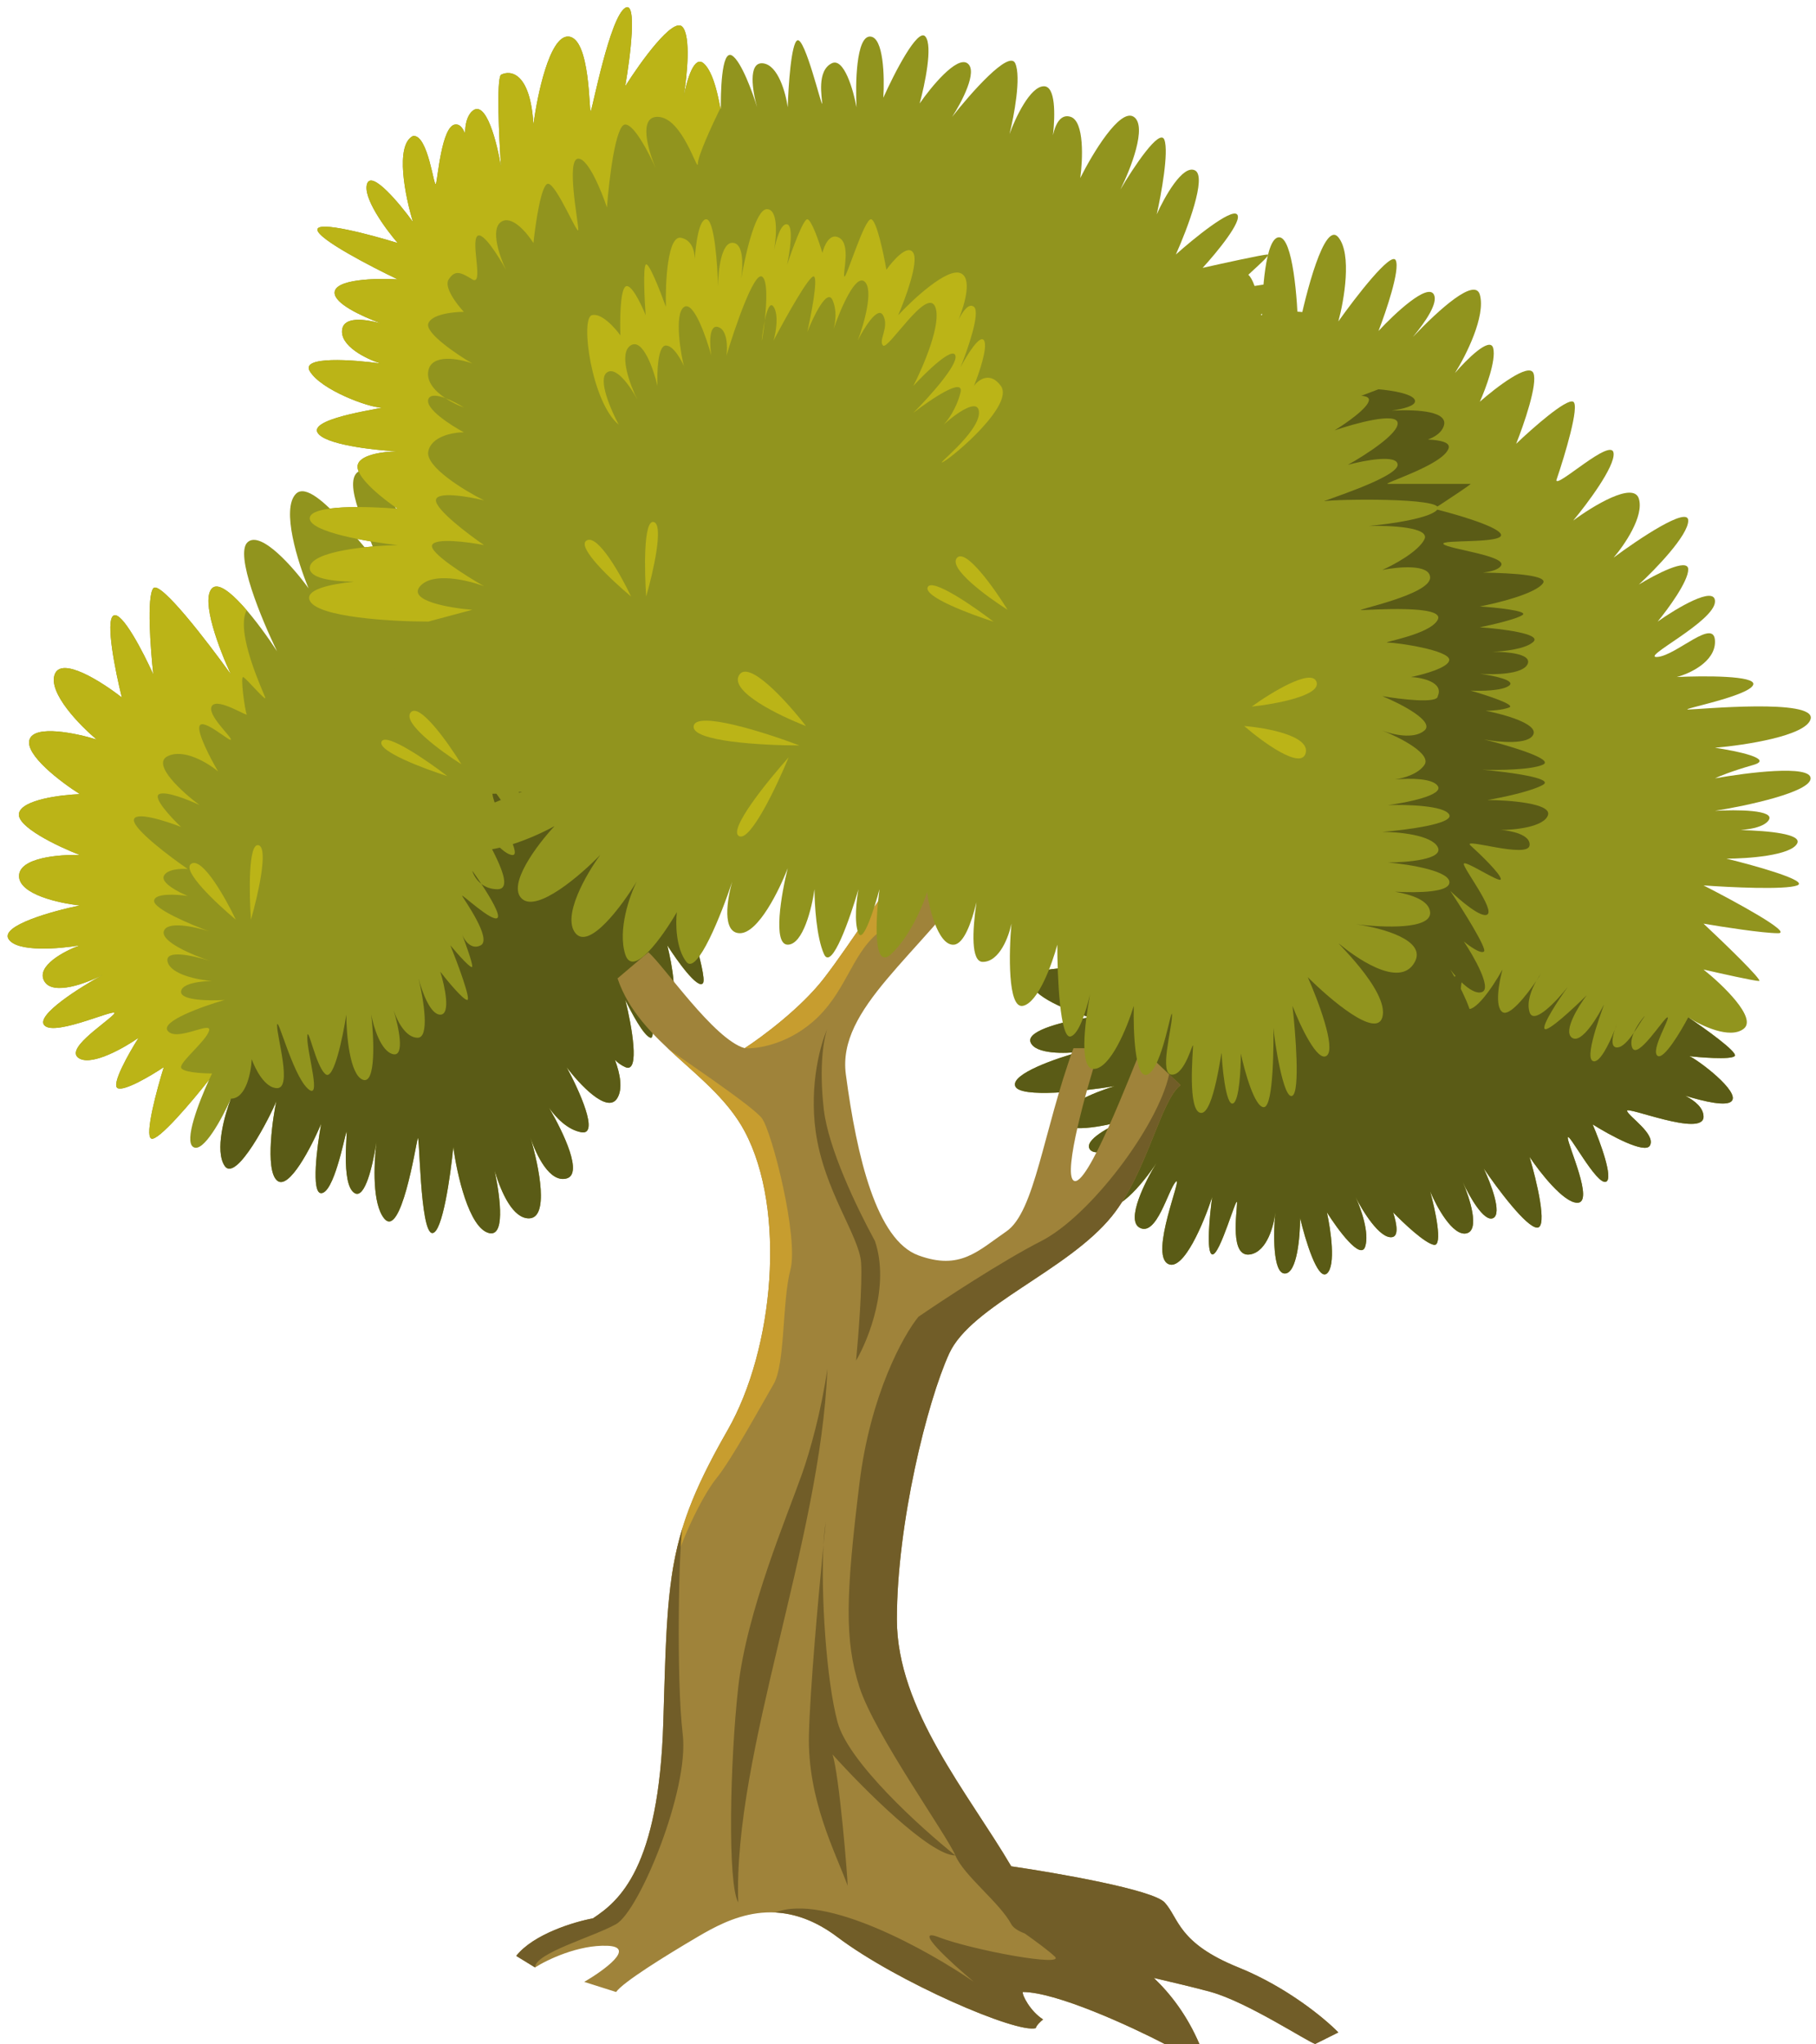
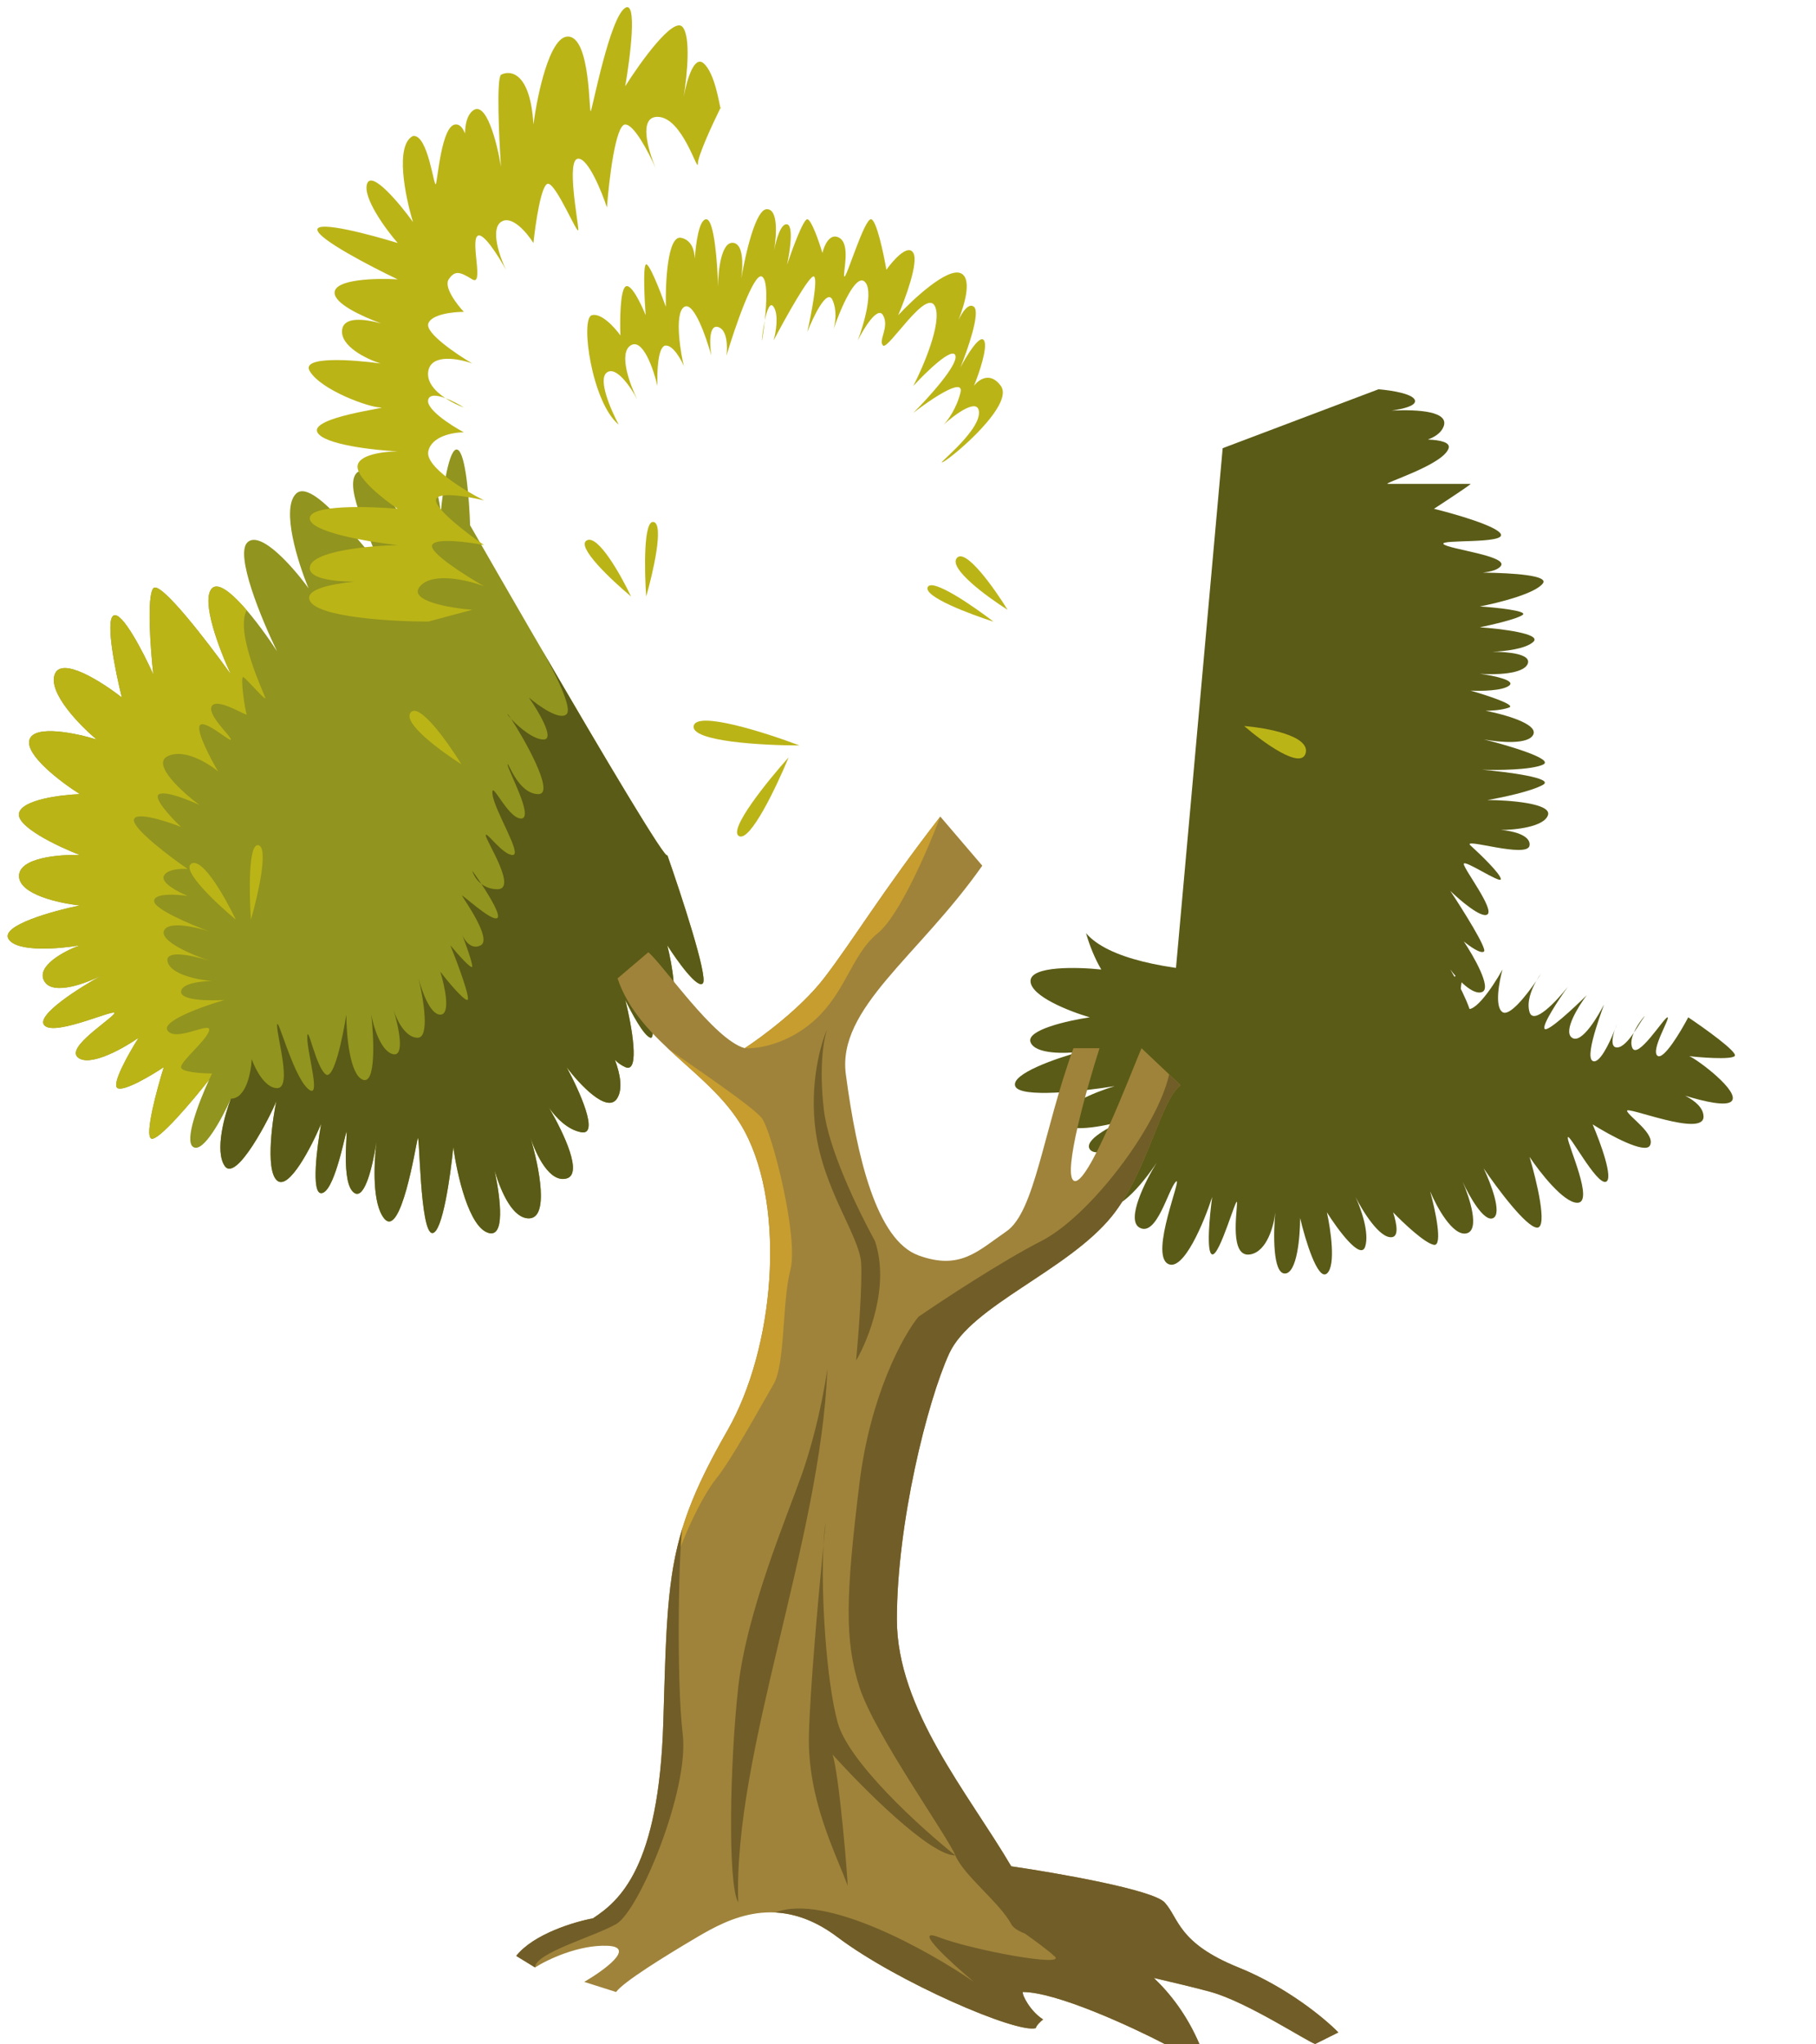
<svg xmlns="http://www.w3.org/2000/svg" fill="none" height="427.5" preserveAspectRatio="xMidYMid meet" style="fill: none;" version="1.0" viewBox="65.4 41.5 379.8 427.5" width="379.8" zoomAndPan="magnify">
  <g id="change1_1">
    <path d="M204.96 220.33C207.886 228.676 213.473 245.719 212.419 247.125C211.366 248.53 207.008 242.439 204.96 239.218C205.984 243.318 207.418 251.342 204.96 250.639C202.503 249.936 200.427 245.661 199.695 243.611C200.865 248.735 202.854 258.897 201.45 258.545C200.046 258.194 197.355 253.128 196.185 250.639C197.502 255.91 199.344 266.101 196.185 264.695C195.308 264.305 194.592 263.771 194.01 263.171C195.096 266.076 195.725 269.339 194.43 271.284C192.324 274.447 186.532 268.209 183.9 264.695C186.532 269.527 190.832 279.015 186.971 278.312C184.089 277.788 181.68 275.273 180.218 273.179C183.395 278.636 187.33 287.039 183.9 287.976C180.399 288.932 177.596 283.22 176.34 279.417C178.189 285.672 180.3 296.322 176.002 296.322C172.706 296.322 170.28 291.127 168.856 286.365C170.182 292.753 170.944 300.217 167.666 299.396C163.453 298.342 160.938 286.951 160.207 281.387C159.622 287.39 157.925 299.396 155.819 299.396C153.186 299.396 153.186 277.873 152.748 279.63C152.309 281.387 149.237 300.714 145.727 296.322C143.286 293.266 143.542 285.34 144.131 280.339C143.362 285.337 141.731 292.278 139.586 291.051C136.514 289.294 138.27 276.994 137.831 278.312C137.392 279.63 135.198 291.051 132.566 291.051C130.46 291.051 131.688 281.387 132.566 276.555C130.518 281.387 125.808 290.523 123.351 288.415C120.712 286.15 122.608 274.48 123.194 271.798C122.037 274.801 114.8 288.973 112.381 285.34C110.275 282.178 112.381 274.652 113.697 271.284C111.942 275.237 107.907 282.793 105.801 281.387C103.882 280.106 106.916 272.165 109.13 267.331C105.68 271.723 98.428 280.333 97.025 279.63C95.621 278.927 98.195 269.381 99.657 264.695C97.025 266.452 91.408 269.79 90.004 269.088C88.6 268.385 92.344 261.767 94.392 258.545C91.467 260.595 84.915 264.344 82.107 262.938C78.597 261.181 86.933 255.91 89.127 253.714C91.321 251.517 76.841 258.545 74.647 255.91C72.893 253.801 82.107 248.003 86.933 245.368C83.569 247.125 76.402 249.848 74.647 246.685C72.893 243.523 78.889 240.389 82.107 239.218C77.866 239.95 68.945 240.712 67.188 237.9C65.432 235.089 76.402 232.044 82.107 230.872C77.866 230.433 69.383 228.588 69.383 224.723C69.383 220.857 77.866 220.184 82.107 220.33C77.573 218.573 68.681 214.356 69.383 211.545C70.085 208.734 78.158 207.738 82.107 207.592C78.158 205.102 70.524 199.333 71.577 196.171C72.63 193.008 81.375 194.853 85.616 196.171C82.106 193.242 75.437 186.419 76.841 182.554C78.245 178.688 86.788 184.164 90.883 187.386C89.567 182.115 87.373 171.309 89.128 170.255C90.883 169.2 95.415 178.015 97.462 182.554C96.877 177.283 96.058 166.301 97.462 164.544C98.866 162.787 108.87 175.819 113.697 182.554C111.357 177.576 107.291 167.004 109.749 164.544C112.208 162.084 119.841 172.304 123.351 177.722C120.133 171.133 114.399 157.34 117.206 154.881C120.014 152.421 126.859 160.298 129.931 164.544C127.737 159.273 124.14 147.94 127.298 144.778C131.245 140.824 143.971 160.152 143.971 157.955C143.971 155.759 136.951 143.46 140.022 140.385C142.479 137.925 149.236 149.024 152.308 154.881C150.845 148.438 148.797 135.905 152.308 137.31C155.818 138.716 157.28 145.51 157.573 148.731C158.011 144.046 159.328 134.85 161.083 135.553C162.838 136.256 163.569 146.388 163.715 151.367C177.464 175.379 204.96 222.79 204.96 220.33Z" fill="#91941E" />
  </g>
  <g id="change2_1">
    <path d="M113.697 182.554C111.357 177.575 107.291 167.004 109.749 164.544C111.108 163.185 114.045 165.696 116.993 169.128C114.529 173.712 120.514 186.291 120.866 187.386C121.218 188.48 116.993 183.474 116.289 183.122C115.585 182.77 116.641 190.164 116.993 190.868C117.345 191.572 111.008 187.386 109.749 189.108C108.491 190.829 113.697 195.445 113.697 196.171C113.697 196.897 107.84 191.572 107.136 193.332C106.572 194.741 109.483 200.256 111.008 202.838C108.896 201.078 103.826 197.98 100.446 199.669C97.066 201.359 103.498 207.18 107.136 209.879C104.906 208.823 100.094 206.887 98.686 207.591C97.278 208.296 101.15 212.462 103.263 214.456C99.977 213.165 93.405 211.076 93.405 213.048C93.405 215.02 100.916 220.676 104.671 223.258C103.263 223.141 100.288 223.269 99.657 224.723C99.026 226.176 102.737 228.107 104.671 228.891C102.324 228.539 97.63 228.257 97.63 229.947C97.63 231.637 105.297 234.876 109.13 236.284C106.235 235.346 100.288 234.031 99.657 236.284C99.049 238.453 105.603 241.231 109.329 242.483C109.474 242.53 109.614 242.576 109.749 242.622C109.614 242.578 109.474 242.531 109.329 242.483C105.869 241.366 99.84 240.008 100.446 242.622C101.078 245.344 106.911 246.465 109.749 246.685C107.587 246.685 103.263 247.14 103.263 248.959C103.263 250.777 109.341 250.837 112.381 250.639C107.816 251.956 99.038 255.085 100.446 257.056C102.207 259.521 109.716 254.944 109.13 257.056C108.544 259.169 103.263 263.377 103.263 264.695C103.263 265.749 107.587 266.013 109.749 266.013C109.554 266.416 109.346 266.859 109.13 267.331C105.68 271.723 98.428 280.333 97.025 279.63C95.621 278.927 98.195 269.38 99.657 264.695C97.025 266.452 91.408 269.79 90.004 269.088C88.6 268.385 92.344 261.767 94.392 258.545C91.467 260.595 84.915 264.344 82.107 262.938C78.597 261.181 86.933 255.91 89.127 253.714C91.321 251.517 76.841 258.545 74.647 255.91C72.893 253.801 82.107 248.003 86.933 245.368C83.569 247.125 76.402 249.848 74.647 246.685C72.893 243.523 78.889 240.389 82.107 239.218C77.866 239.95 68.945 240.712 67.188 237.9C65.432 235.089 76.402 232.043 82.107 230.872C77.866 230.433 69.383 228.588 69.383 224.723C69.383 220.857 77.866 220.184 82.107 220.33C77.573 218.573 68.681 214.356 69.383 211.545C70.085 208.734 78.158 207.738 82.107 207.591C78.158 205.102 70.524 199.333 71.577 196.171C72.63 193.008 81.375 194.853 85.616 196.171C82.106 193.242 75.437 186.419 76.841 182.554C78.245 178.688 86.788 184.164 90.883 187.386C89.567 182.114 87.373 171.309 89.128 170.255C90.883 169.2 95.415 178.015 97.462 182.554C96.877 177.283 96.058 166.301 97.462 164.544C98.866 162.787 108.87 175.818 113.697 182.554Z" fill="#BBB417" />
  </g>
  <g id="change3_1">
    <path d="M204.96 220.33C207.886 228.676 213.472 245.719 212.419 247.125C211.366 248.53 207.008 242.439 204.96 239.218C205.984 243.318 207.418 251.342 204.96 250.639C202.503 249.936 200.427 245.661 199.695 243.611C200.865 248.735 202.854 258.897 201.45 258.545C200.046 258.194 197.355 253.128 196.185 250.639C197.501 255.91 199.344 266.101 196.185 264.695C195.308 264.305 194.592 263.771 194.01 263.171C195.096 266.076 195.725 269.339 194.43 271.284C192.324 274.447 186.532 268.209 183.9 264.695C186.532 269.527 190.832 279.015 186.971 278.312C184.089 277.788 181.68 275.273 180.218 273.179C183.395 278.636 187.33 287.039 183.9 287.976C180.399 288.932 177.596 283.22 176.34 279.417C178.189 285.672 180.3 296.322 176.002 296.322C172.706 296.322 170.28 291.127 168.856 286.365C170.182 292.753 170.944 300.217 167.665 299.396C163.453 298.342 160.938 286.951 160.206 281.387C159.621 287.39 157.925 299.396 155.819 299.396C153.186 299.396 153.186 277.873 152.748 279.63C152.309 281.387 149.237 300.714 145.727 296.322C143.286 293.266 143.542 285.34 144.131 280.339C143.362 285.337 141.731 292.278 139.586 291.051C136.514 289.294 138.269 276.994 137.831 278.312C137.392 279.63 135.198 291.051 132.566 291.051C130.459 291.051 131.688 281.387 132.566 276.555C130.518 281.387 125.808 290.523 123.351 288.415C120.712 286.15 122.608 274.48 123.194 271.798C122.037 274.801 114.8 288.973 112.381 285.34C110.275 282.178 112.381 274.652 113.697 271.284C116.855 271.284 117.915 265.789 118.05 263.041C118.754 265.057 120.8 269.088 123.351 269.088C126.539 269.088 123.351 258.545 123.351 256C123.351 253.455 126.499 266.013 129.668 269.088C132.836 272.162 129.668 261.985 129.668 258.545C129.668 255.106 131.428 264.695 133.54 266.21C135.23 267.422 137.105 258.384 137.831 253.714C137.831 257.813 138.522 266.276 141.286 267.331C144.05 268.385 143.611 258.692 143.046 253.714C143.501 256.236 145.053 261.422 147.623 261.985C150.105 262.529 148.791 256.33 147.734 252.839C147.693 252.714 147.656 252.593 147.623 252.479C147.66 252.596 147.697 252.716 147.734 252.839C148.42 254.944 150.208 258.545 152.748 258.545C155.288 258.545 154.031 250.718 152.939 246.145C152.867 245.869 152.803 245.608 152.748 245.368C152.81 245.614 152.875 245.874 152.939 246.145C153.708 249.069 155.422 253.714 157.481 253.714C159.734 253.714 158.42 247.727 157.481 244.734C159.007 246.702 162.269 250.639 163.114 250.639C163.959 250.639 161.119 243.025 159.593 239.218C161.119 241.057 164.17 244.509 164.17 243.611C164.17 242.712 162.762 238.822 162.058 236.989C162.527 238.162 163.959 240.251 165.931 239.218C168.395 237.927 162.41 229.595 162.058 228.891C161.706 228.187 168.395 234.524 169.451 233.468C170.078 232.841 168.033 229.338 166.073 226.372C164.966 225.513 164.372 224.35 164.17 223.61C164.716 224.369 165.39 225.337 166.073 226.372C166.898 227.012 168.008 227.483 169.451 227.483C173.676 227.483 166.987 217.273 166.987 216.217C166.987 215.16 170.507 220.33 172.62 220.33C174.732 220.33 168.747 210.936 168.395 207.592C168.043 204.247 171.564 212.696 174.38 212.696C177.197 212.696 171.564 202.486 171.564 201.43C171.564 200.374 173.676 207.592 178.008 207.592C181.703 207.592 174.662 195.424 172.293 191.846C171.757 191.267 171.467 190.868 171.564 190.868C171.615 190.868 171.885 191.229 172.293 191.846C173.71 193.378 176.845 196.171 179.073 196.171C181.53 196.171 178.05 190.314 176.002 187.386C178.043 189.133 182.48 192.276 183.9 190.868C185.202 189.576 181.306 181.9 178.68 177.305C178.456 176.919 178.232 176.533 178.008 176.148C178.219 176.504 178.444 176.892 178.68 177.305C191.482 199.329 204.96 222.052 204.96 220.33Z" fill="#5A5B16" />
  </g>
  <g id="change1_2">
-     <path d="M318.916 303.857C317.636 303.537 318.383 295.727 318.916 291.861C317.182 297.193 312.914 307.456 309.715 305.856C305.717 303.857 312.914 287.063 311.315 288.662C309.715 290.262 307.317 300.258 303.719 298.259C300.84 296.66 304.918 288.529 307.317 284.664C304.518 288.929 298.281 296.58 295.722 293.061C293.162 289.542 299.987 282.531 303.719 279.465C300.786 281.065 294.601 283.784 293.321 281.865C292.042 279.945 297.586 277.066 300.519 275.867C296.387 277.066 287.965 278.746 287.325 275.867C286.685 272.988 294.523 269.869 298.521 268.669C291.989 269.735 278.686 271.228 277.726 268.669C276.766 266.11 286.39 262.805 291.321 261.472C288.256 261.872 281.886 262.031 280.927 259.472C279.967 256.913 288.79 254.941 293.321 254.274C289.19 253.075 280.927 249.876 280.927 246.677C280.927 243.478 290.79 243.744 295.722 244.278C277.728 213.488 310.517 132.316 307.718 130.717C304.919 129.117 293.321 123.119 295.722 115.922C297.642 110.164 308.518 115.922 313.715 119.521C311.716 115.122 308.277 105.685 310.517 103.126C313.316 99.927 325.312 114.322 323.312 110.724C321.313 107.125 322.512 99.927 325.312 98.728C327.551 97.768 328.91 104.992 329.31 108.724C329.31 102.86 330.03 91.13 332.909 91.13C335.788 91.13 336.774 104.193 336.908 110.724C338.507 102.726 342.426 87.612 345.305 91.13C348.184 94.649 346.504 104.326 345.305 108.724C348.903 103.659 356.341 94.009 357.3 95.929C358.26 97.848 355.301 106.592 353.702 110.724C357.034 107.125 364.018 100.567 365.298 103.126C366.17 104.871 363.621 108.699 360.897 111.972C366.5 106.08 373.861 99.51 374.894 103.126C376.174 107.605 371.962 115.922 369.696 119.521C372.095 116.722 377.054 111.763 377.693 114.322C378.333 116.882 376.094 122.853 374.894 125.519C378.227 122.586 385.131 117.281 386.091 119.521C387.05 121.76 384.091 130.317 382.492 134.315C385.882 131.076 393.013 124.782 394.421 125.519C395.83 126.256 392.661 136.767 390.901 141.931C390.901 143.691 402.519 132.777 402.871 136.298C403.153 139.114 397.355 146.86 394.421 150.38C398.529 147.329 407.025 142.142 408.152 145.803C409.279 149.465 405.101 155.544 402.871 158.126C408.074 154.253 418.479 147.282 418.479 150.38C418.479 153.478 411.594 160.59 408.152 163.759C411.594 161.646 418.479 158.055 418.479 160.59C418.479 163.125 414.214 168.922 412.082 171.504C416.08 168.688 424.077 163.9 424.077 167.279C424.077 171.504 408.083 179.25 412.082 178.898C416.08 178.546 424.077 170.448 424.077 175.729C424.077 179.954 418.746 182.402 416.08 183.099C421.678 182.832 432.714 182.779 432.075 184.698C431.275 187.097 416.48 189.896 418.479 189.896C420.479 189.896 445.27 187.497 444.071 191.896C443.111 195.414 430.342 197.36 424.077 197.894C428.609 198.56 436.553 200.213 432.075 201.492C427.596 202.772 424.877 203.892 424.077 204.291C430.742 203.092 444.071 201.412 444.071 204.291C444.071 207.17 430.742 210.023 424.077 211.089C428.476 210.822 436.873 210.849 435.274 213.088C434.379 214.34 431.944 214.901 429.434 215.105C435.491 215.266 442.239 215.951 441.272 217.887C439.992 220.446 430.875 221.086 426.477 221.086C432.475 222.552 443.831 225.724 441.272 226.684C438.712 227.643 427.143 227.083 421.678 226.684C428.209 230.016 440.472 236.68 437.273 236.68C434.074 236.68 425.544 235.347 421.678 234.681C425.943 238.68 434.234 246.677 433.274 246.677C432.315 246.677 425.144 245.077 421.678 244.278C425.677 247.476 432.954 254.434 430.075 256.673C427.196 258.913 421.145 256.007 418.479 254.274C421.961 256.61 428.783 261.492 428.22 262.337C427.617 263.242 420.216 262.597 418.691 262.393C420.422 263.082 429.521 269.921 427.516 271.843C426.403 272.91 421.988 271.946 417.835 270.669C419.947 271.759 421.678 273.236 421.678 275.067C421.678 279.465 405.284 272.668 405.684 273.867C406.084 275.067 411.682 278.666 410.482 281.065C409.522 282.984 402.085 278.932 398.486 276.666C400.086 280.398 402.885 288.023 401.285 288.662C399.286 289.462 393.288 277.866 393.288 279.465C393.288 281.065 398.886 293.061 395.287 293.061C392.408 293.061 387.423 286.663 385.291 283.464C386.757 288.396 389.13 298.259 386.89 298.259C384.651 298.259 378.493 289.995 375.694 285.863C377.16 288.929 379.613 295.3 377.693 296.26C375.774 297.219 372.629 291.595 371.296 288.662C372.762 291.994 374.974 298.819 372.095 299.459C369.216 300.098 365.831 293.861 364.498 290.662C365.564 294.527 367.217 302.178 365.298 301.858C363.378 301.538 358.804 297.193 356.757 295.06C357.612 297.75 357.902 300.083 356.503 300.258C353.944 300.578 350.372 294.794 348.906 291.861C349.972 294.127 351.864 299.379 350.905 302.258C349.945 305.137 345.173 298.659 342.908 295.06C343.707 298.659 344.827 306.256 342.908 307.856C340.988 309.455 338.376 300.791 337.31 296.26C337.31 300.125 336.67 307.856 334.111 307.856C331.552 307.856 331.711 299.325 332.111 295.06C331.845 297.726 330.432 303.217 326.913 303.857C322.515 304.657 324.114 295.06 324.114 293.061C324.114 291.061 320.515 304.257 318.916 303.857Z" fill="#91941E" />
-   </g>
+     </g>
  <g id="change3_2">
    <path d="M318.916 303.857C317.636 303.537 318.383 295.727 318.916 291.861C317.182 297.193 312.914 307.456 309.715 305.856C305.717 303.857 312.914 287.063 311.315 288.662C309.715 290.262 307.317 300.258 303.719 298.259C300.84 296.66 304.918 288.529 307.317 284.664C304.518 288.929 298.281 296.58 295.722 293.061C293.162 289.542 299.987 282.531 303.719 279.465C300.786 281.065 294.601 283.784 293.321 281.865C292.042 279.945 297.586 277.066 300.519 275.867C296.387 277.066 287.965 278.746 287.325 275.867C286.685 272.988 294.523 269.869 298.521 268.669C291.989 269.735 278.686 271.228 277.726 268.669C276.766 266.11 286.39 262.805 291.321 261.472C288.256 261.871 281.886 262.031 280.927 259.472C279.967 256.913 288.79 254.941 293.321 254.274C289.19 253.075 280.927 249.876 280.927 246.677C280.927 243.478 290.79 243.744 295.722 244.278C294.392 242.003 293.34 239.453 292.53 236.68C301.812 247.418 341.558 245.819 360.271 243.678C360.036 245.086 359.919 248.255 361.327 249.663C362.735 251.071 369.19 246.26 372.241 243.678C371.42 245.086 370.129 248.677 371.537 251.775C372.945 254.873 377.522 248.068 379.635 244.278C378.93 246.777 377.945 252.057 379.635 253.184C381.075 254.144 384.495 249.884 386.709 246.643C387.068 246.014 387.432 245.477 387.732 245.086C387.438 245.553 387.091 246.083 386.709 246.643C385.663 248.473 384.648 251.088 385.291 253.184C386.154 256 390.982 250.836 393.288 247.903C391.436 250.484 387.873 255.853 388.436 256.673C389 257.494 394.539 252.341 397.238 249.663C395.478 252 392.379 257.032 394.069 258.465C396.182 260.256 400.054 253.184 400.759 251.775C401.463 250.367 396.534 262.337 398.486 263.393C399.854 264.133 401.926 259.891 403.122 256.854C403.267 256.41 403.427 255.993 403.575 255.648C403.445 256.014 403.292 256.421 403.122 256.854C402.575 258.525 402.24 260.577 403.575 260.577C404.739 260.577 406.011 259.079 407.094 257.505C408.045 255.282 409.925 253.341 409.208 254.274C408.734 254.891 407.976 256.223 407.094 257.505C406.645 258.557 406.403 259.672 406.744 260.577C407.804 263.393 413.433 254.274 414.137 254.274C414.841 254.274 410.482 261.281 412.082 262.337C413.361 263.182 416.88 257.314 418.479 254.274C421.961 256.61 428.783 261.492 428.22 262.337C427.617 263.242 420.216 262.597 418.691 262.393C420.422 263.082 429.521 269.921 427.516 271.843C426.403 272.91 421.988 271.946 417.835 270.669C419.947 271.759 421.678 273.236 421.678 275.067C421.678 279.465 405.284 272.668 405.684 273.867C406.084 275.067 411.682 278.666 410.482 281.065C409.522 282.984 402.085 278.932 398.486 276.666C400.086 280.398 402.885 288.023 401.285 288.662C399.286 289.462 393.288 277.866 393.288 279.465C393.288 281.065 398.886 293.061 395.287 293.061C392.408 293.061 387.423 286.663 385.291 283.464C386.757 288.396 389.13 298.259 386.89 298.259C384.651 298.259 378.493 289.995 375.694 285.863C377.16 288.929 379.613 295.3 377.693 296.26C375.774 297.219 372.629 291.595 371.296 288.662C372.762 291.994 374.974 298.819 372.095 299.459C369.216 300.098 365.831 293.86 364.498 290.662C365.564 294.527 367.217 302.178 365.298 301.858C363.378 301.538 358.804 297.193 356.757 295.06C357.612 297.75 357.902 300.083 356.503 300.258C353.944 300.578 350.372 294.794 348.906 291.861C349.972 294.127 351.865 299.379 350.905 302.258C349.945 305.137 345.173 298.659 342.908 295.06C343.707 298.659 344.827 306.256 342.908 307.856C340.988 309.455 338.376 300.791 337.31 296.26C337.31 300.125 336.67 307.856 334.111 307.856C331.552 307.856 331.711 299.325 332.111 295.06C331.845 297.726 330.432 303.217 326.913 303.857C322.515 304.657 324.114 295.06 324.114 293.061C324.114 291.061 320.515 304.257 318.916 303.857Z" fill="#5A5B16" />
  </g>
  <g id="change3_3">
    <path d="M353.703 122.919C356.362 123.126 361.61 123.936 361.328 125.518C361.168 126.418 358.95 127.01 356.463 127.375C362.242 127.093 368.52 127.584 367.313 130.717C366.833 131.963 365.621 132.834 364.03 133.429C366.816 133.553 368.724 134.059 368.369 135.241C367.313 138.762 354.089 142.712 355.695 142.712H372.946C373.228 142.712 367.965 146.181 365.299 147.916C369.608 148.972 378.438 151.507 379.283 153.197C380.34 155.309 366.257 154.253 367.313 155.309C368.369 156.365 380.872 157.773 379.283 159.886C378.704 160.656 377.216 161.065 375.515 161.261C382.054 161.343 389.29 161.862 388.085 163.505C386.49 165.679 378.627 167.631 374.895 168.335C378.339 168.57 384.954 169.251 383.86 170.096C382.766 170.941 377.428 172.185 374.895 172.702C379.371 173.007 387.876 174.039 386.091 175.729C384.524 177.213 380.187 177.72 377.484 177.821C380.779 177.808 385.678 178.275 384.916 180.306C384.072 182.559 377.884 182.653 374.895 182.418C377.532 182.77 382.452 183.756 381.044 184.883C379.635 186.009 375.059 186.056 372.946 185.939C376.232 186.878 382.452 188.896 381.044 189.459C379.635 190.023 377.171 190.164 376.115 190.164C379.832 190.873 387.031 192.852 386.091 195.092C385.151 197.333 378.814 196.73 375.763 196.149C380.926 197.44 390.62 200.303 388.085 201.43C385.55 202.556 378.579 202.603 375.411 202.486C380.692 202.955 390.62 204.246 388.085 205.654C385.55 207.063 379.283 208.354 376.467 208.823C381.044 208.847 389.986 209.515 389.141 211.992C388.296 214.468 382.217 215.087 379.283 215.087C381.411 215.229 385.592 216.076 385.292 218.329C384.916 221.145 370.997 216.569 372.946 218.329C374.895 220.089 379.283 224.314 379.283 225.37C379.283 226.426 371.538 221.145 371.538 222.202C371.538 223.258 378.038 231.707 376.467 232.764C375.21 233.609 370.779 229.83 368.721 227.835C371.358 231.825 376.457 239.946 375.763 240.509C375.069 241.072 372.657 239.335 371.538 238.397C373.65 241.565 377.382 248.114 375.411 248.959C373.439 249.804 370.13 246.19 368.721 244.277C370.68 247.598 374.266 254.521 372.946 255.648C371.751 256.668 368.09 253.532 365.924 251.362C368.205 253.797 371.222 258.012 368.721 259.472C366.409 260.823 364.176 257.378 362.952 254.61C364.332 258.21 365.978 263.499 364.499 263.745C362.807 264.027 359.802 259.403 358.512 257.056C359.92 260.459 362.314 267.266 360.624 267.266C358.934 267.266 355.574 264.919 354.105 263.745C355.704 265.858 358.423 270.083 356.504 270.083C354.584 270.083 350.639 265.858 348.906 263.745C350.239 267.119 352.505 273.867 350.906 273.867C348.906 273.867 345.485 267.266 345.485 267.266C346.344 270.799 347.546 277.466 345.485 275.867C343.424 274.267 341.106 269.466 340.204 267.266C340.23 271.866 339.984 281.065 338.796 281.065C337.608 281.065 336.423 276.266 335.979 273.867C336.023 276.533 335.711 281.864 334.112 281.864C332.512 281.864 331.17 276.533 330.698 273.867C330.786 276.8 330.557 282.504 328.938 281.864C327.319 281.225 325.048 276.266 324.115 273.867C324.737 276.799 325.608 282.344 324.115 281.065C322.622 279.785 320.027 274.853 318.917 272.547C318.854 275.282 318.446 280.493 317.32 279.465C316.193 278.437 313.564 271.839 312.391 268.669C312.299 270.783 311.635 274.519 309.716 272.547C307.798 270.575 307.318 260.459 307.318 255.648L311.316 244.277L321.111 135.241L353.703 122.919Z" fill="#5A5B16" />
  </g>
  <g id="change4_1">
    <path d="M204.125 401.673C203.205 432.234 194.925 439.076 189.406 442.725C185.572 443.43 176.995 445.987 173.362 450.577L177.298 452.993C179.82 451.383 186.379 448.222 192.433 448.463C198.487 448.705 191.727 453.597 187.59 456.014L194.249 458.128C195.763 456.014 204.542 450.577 211.201 446.651C217.861 442.725 228.153 437.289 240.564 446.651C252.976 456.014 278.101 466.886 282.036 465.678C282.107 465.137 283.075 464.244 283.55 463.866C280.886 462.175 279.11 458.732 279.312 458.128C286.335 458.128 302.015 465.376 308.978 469H316.243C313.659 462.986 310.229 458.541 306.717 455.188C310.944 456.176 315.673 457.292 318.664 458.128C326.232 460.242 338.643 468.396 340.46 469L345.303 466.584C342.579 463.765 334.587 457.101 324.416 452.993C311.702 447.859 312.005 442.725 308.978 439.403C306.556 436.745 286.577 433.252 276.89 431.838C267.945 416.599 252.976 399.052 252.976 380.208C252.976 360.18 259.319 334.623 263.918 324.588C268.518 314.553 288.756 307.255 297.955 295.852C305.314 286.729 308.168 271.504 312.307 268.463L304.134 260.73C302.015 265.682 292.631 290.51 289.907 288.396C287.727 286.705 292.631 269.247 295.355 260.73H289.907C283.55 278.128 281.856 294.94 275.877 299.045C269.898 303.15 266.218 307.255 257.479 304.062C248.74 300.869 244.6 283.536 242.301 266.204C240.461 252.337 257.479 241.584 270.836 222.557L262.057 212.289C249.949 227.889 243.68 238.38 237.701 246.134C232.918 252.337 224.669 258.449 221.143 260.73C214.703 258.906 204.214 243.397 200.994 240.66L194.555 246.134C199.155 259.818 214.576 265.811 221.143 278.128C229.882 294.52 227.309 323.62 217.558 340.644C204.849 362.834 205.044 371.113 204.125 401.673Z" fill="#9F833A" />
  </g>
  <g id="change5_1">
    <path d="M217.559 340.644C227.31 323.62 229.883 294.52 221.143 278.128C217.422 271.148 210.857 266.199 205.03 260.73C200.574 256.549 196.549 252.063 194.556 246.134L200.995 240.66C204.215 243.397 214.704 258.906 221.143 260.73C224.67 258.449 232.918 252.337 237.702 246.134C243.681 238.38 249.949 227.889 262.058 212.289C259.589 218.879 253.525 232.975 249.019 236.636C243.386 241.213 242.301 249.311 235.288 255.296C229.678 260.084 223.521 260.914 221.143 260.73C214.704 258.906 204.215 243.397 200.995 240.66L194.556 246.134C196.549 252.063 200.574 256.549 205.03 260.73C206.067 261.692 222.614 272.6 224.726 275.364C226.839 278.128 232.472 300.36 230.711 307.05C228.951 313.739 229.655 326.765 227.191 330.99C224.726 335.215 218.389 346.833 215.22 350.706C212.217 354.377 206.871 365.326 205.791 371.852C205.743 372.194 205.697 372.539 205.653 372.886C205.685 372.556 205.732 372.21 205.791 371.852C207.24 361.484 210.287 353.341 217.559 340.644Z" fill="#C79D2F" />
  </g>
  <g id="change6_1">
    <path d="M189.406 442.725C194.925 439.076 203.205 432.234 204.125 401.673C204.713 382.131 204.845 371.7 208.187 360.916C207.384 363.732 206.788 392.602 208.187 404.22C209.587 415.838 199.093 441.215 194.249 443.933C189.406 446.651 177.298 449.973 177.298 452.993C179.82 451.383 186.379 448.221 192.433 448.463C198.487 448.705 191.727 453.597 187.59 456.013L194.249 458.128C195.763 456.013 204.542 450.577 211.201 446.651C215.357 444.201 220.926 441.164 227.542 441.5C237.963 437.379 259.58 449.458 269.086 456.013C264.274 451.987 256.059 444.477 261.692 446.651C268.734 449.369 288.449 452.993 285.985 450.693C284.663 449.459 282.019 447.509 279.754 445.91C278.331 445.35 277.307 444.713 276.89 443.933C274.468 439.403 266.973 433.793 265.213 429.569C259.862 429.569 245.849 415.486 239.512 408.445C240.92 412.669 242.681 434.145 242.681 435.906C240.216 429.087 234.231 417.95 234.583 404.22C234.827 394.715 236.494 376.09 237.623 364.63C237.726 362.744 237.885 361.119 238.104 359.859C237.962 361.235 237.799 362.846 237.623 364.63C237.067 374.875 238.189 392.823 240.564 401.673C242.815 410.057 257.934 423.763 265.213 429.569C263.453 425.344 248.314 404.22 245.145 394.362C241.977 384.504 242.301 374.998 245.145 351.762C247.421 333.173 254.316 320.78 257.479 316.907C262.639 313.364 275 305.235 283.168 301.064C293.378 295.852 307.531 277.111 309.919 266.204L312.307 268.463C308.168 271.504 305.314 286.729 297.955 295.852C288.756 307.255 268.518 314.553 263.918 324.588C259.319 334.623 252.976 360.18 252.976 380.208C252.976 399.052 267.945 416.599 276.89 431.838C286.577 433.252 306.556 436.745 308.978 439.403C312.005 442.725 311.702 447.859 324.416 452.993C334.587 457.101 342.579 463.765 345.303 466.584L340.46 469C338.643 468.396 326.232 460.242 318.664 458.128C315.673 457.292 310.944 456.176 306.717 455.188C310.229 458.541 313.659 462.986 316.243 469H308.978C302.015 465.376 286.335 458.128 279.312 458.128C279.11 458.732 280.886 462.174 283.55 463.866C283.075 464.244 282.107 465.137 282.036 465.678C278.101 466.886 252.976 456.013 240.564 446.651C235.897 443.13 231.529 441.702 227.542 441.5C220.926 441.164 215.357 444.201 211.201 446.651C204.542 450.577 195.763 456.013 194.249 458.128L187.59 456.013C191.727 453.597 198.487 448.705 192.433 448.463C186.379 448.221 179.82 451.383 177.298 452.993L173.362 450.577C176.995 445.987 185.572 443.43 189.406 442.725Z" fill="#715D28" />
  </g>
  <g id="change6_2">
    <path d="M219.797 394.362C218.036 410.205 217.558 435.554 219.797 439.403C218.709 408.093 237.048 363.732 238.433 327.821C237.153 336.676 234.805 345.017 233.175 349.65C230.006 358.655 221.557 378.519 219.797 394.362Z" fill="#715D28" />
  </g>
  <g id="change6_3">
    <path d="M238.433 256.704C237.737 258.464 236.615 264.309 237.701 273.603C238.64 281.636 244.455 293.844 248.387 301.064C251.544 310.359 247.072 321.602 244.441 326.061C244.911 321.132 245.779 310.148 245.497 305.641C245.145 300.008 237.701 290.502 235.992 278.127C234.624 268.227 237.05 259.72 238.433 256.704Z" fill="#715D28" />
  </g>
  <g id="change1_3">
-     <path d="M249.338 227.483C248.272 231.482 245.899 238.919 244.94 236.68C243.98 234.441 244.54 229.616 244.94 227.483C243.207 233.481 239.343 244.597 237.743 241.079C236.144 237.56 235.744 230.549 235.744 227.483C235.211 231.349 233.345 239.079 230.146 239.079C226.947 239.079 228.813 228.416 230.146 223.085C228.413 227.617 223.987 236.68 220.148 236.68C216.309 236.68 217.482 229.483 218.549 225.884C216.283 232.682 211.191 245.557 208.952 242.678C206.713 239.799 206.686 234.548 206.953 232.282C204.021 237.347 197.757 246.197 196.157 241.079C194.558 235.96 197.09 228.816 198.556 225.884C195.49 230.949 188.638 240.199 185.759 236.68C182.88 233.161 188.024 224.284 190.957 220.286C186.826 224.551 177.764 232.362 174.565 229.483C171.366 226.604 177.764 218.153 181.363 214.288C176.031 217.22 164.488 221.965 160.969 217.487C157.45 213.008 169.633 209.09 174.565 207.09C166.968 207.89 159.769 207.89 159.77 204.691C158.17 205.091 154.491 205.411 152.572 203.492C150.653 201.572 153.372 198.427 154.971 197.094C148.893 197.094 145.774 194.161 144.975 192.695C144.975 189.496 153.105 192.296 155.772 193.095C152.839 190.163 147.294 183.658 148.574 181.099C146.041 182.032 140.816 182.859 140.176 178.7C139.536 174.542 149.773 172.169 154.971 171.503C147.374 171.503 131.779 170.623 130.179 167.104C129.175 164.895 134.002 163.726 139.417 163.162C134.574 163.096 130.179 162.413 130.179 160.306C130.179 156.788 142.442 155.641 148.574 155.508C142.442 154.842 130.179 152.789 130.179 149.91C130.179 147.031 142.442 147.378 148.574 147.911C145.775 146.045 140.176 141.673 140.176 139.114C140.176 136.555 145.775 135.915 148.574 135.915C143.509 135.648 133.06 134.475 131.78 131.916C130.179 128.717 147.373 126.718 144.975 126.718C142.576 126.718 132.577 123.119 130.179 119.121C128.261 115.922 139.243 116.721 144.975 117.521C142.042 116.588 136.337 113.842 136.976 110.324C137.445 107.745 141.523 108.158 145.085 109.141C140.66 107.492 135.377 104.957 135.377 102.726C135.377 99.847 144.175 99.661 148.574 99.927C142.976 97.261 131.78 91.45 131.78 89.531C131.78 87.612 142.976 90.597 148.574 92.33C146.041 89.398 141.215 82.813 142.175 79.934C143.134 77.055 148.973 84.066 151.773 87.931C150.173 82.733 147.934 71.857 151.773 69.938C154.972 69.538 156.171 81.134 156.571 79.934C156.971 78.735 157.771 67.938 160.57 67.538C161.502 67.405 162.168 68.203 162.656 69.415C162.687 67.48 163.08 65.707 164.169 64.739C167.048 62.18 169.367 71.404 170.167 76.335C169.767 70.338 169.207 58.102 170.167 57.142C172.165 56.076 176.323 56.662 176.963 67.538C177.762 61.407 180.322 49.145 184.16 49.145C188.959 49.145 188.559 65.539 188.959 64.739C189.358 63.94 192.957 45.146 196.156 43.147C198.715 41.547 197.222 53.41 196.156 59.541C199.355 54.476 206.233 44.906 208.152 47.145C209.883 49.165 209.142 56.973 208.394 61.713C209.089 58.038 210.583 53.056 212.55 54.743C215.349 57.142 216.149 65.939 216.149 63.94C216.149 61.94 216.149 51.544 218.548 53.143C220.468 54.423 222.815 60.874 223.748 63.94C222.815 60.741 221.749 54.423 224.948 54.743C228.147 55.063 229.746 61.007 230.146 63.94C230.279 59.541 230.866 50.584 232.145 49.944C233.745 49.145 237.343 64.34 237.343 63.14C237.343 61.94 236.144 56.342 239.343 54.743C241.902 53.463 243.874 60.341 244.541 63.94C244.274 59.008 244.461 49.145 247.34 49.145C250.219 49.145 250.406 57.675 250.139 61.94C252.405 56.876 257.336 47.225 258.936 49.145C260.535 51.064 258.803 59.275 257.736 63.14C260.135 59.675 265.494 53.143 267.733 54.743C269.972 56.342 266.533 62.873 264.534 65.939C268.399 61.007 276.45 51.864 277.729 54.743C279.009 57.622 277.463 65.806 276.53 69.538C277.729 66.206 280.848 59.541 283.727 59.541C286.163 59.541 286.099 65.457 285.618 69.78C286.095 67.553 287.189 65.227 289.325 65.939C292.204 66.899 291.858 74.869 291.325 78.735C293.857 73.67 299.642 64.02 302.521 65.939C305.4 67.858 301.854 76.868 299.722 81.134C302.388 76.602 307.959 68.178 308.919 70.737C309.878 73.296 308.252 82.2 307.319 86.332C308.919 82.733 312.757 75.856 315.316 77.135C317.876 78.415 313.717 89.398 311.318 94.729C315.05 91.397 322.834 85.052 324.113 86.332C325.393 87.612 319.848 94.329 316.916 97.528C321.048 96.595 329.552 94.729 330.511 94.729C331.711 94.729 322.514 101.927 324.113 101.927C325.713 101.927 333.71 99.527 334.51 101.927C335.102 103.702 330.436 106.574 328.458 107.621C331.118 106.808 339.094 105.804 340.508 107.924C342.107 110.324 329.712 113.523 331.711 113.922C333.71 114.322 344.506 113.523 344.506 116.721C345.972 114.855 349.462 111.923 351.702 115.122C353.943 118.321 346.505 123.119 342.506 125.119C345.571 124.452 351.702 123.519 351.702 125.119C351.702 126.718 346.905 130.05 344.506 131.516C348.771 130.05 357.38 127.678 357.7 129.917C358.02 132.156 350.903 136.715 347.304 138.714C350.769 137.781 357.7 136.475 357.7 138.714C357.7 141.513 340.505 146.711 342.506 146.311C344.506 145.911 367.3 145.512 366.099 147.911C365.138 149.83 356.101 151.11 351.702 151.509C356.102 151.376 364.581 151.749 363.3 154.309C362.019 156.868 356.902 159.64 354.503 160.706C357.835 160.04 364.498 159.427 364.498 162.306C364.498 165.905 348.504 169.103 350.103 169.103C351.702 169.103 367.7 167.904 366.099 171.103C364.498 174.302 353.705 175.901 355.703 175.901C357.7 175.901 368.498 177.501 368.498 179.5C368.498 181.099 363.166 182.565 360.499 183.099C362.9 183.232 367.38 184.218 366.099 187.097C366.099 188.697 358.368 187.764 354.503 187.097C358.368 188.697 365.539 192.375 363.3 194.295C361.08 196.197 356.582 195.114 354.556 194.316C358.168 195.755 364.892 199.169 363.3 201.492C362.046 203.323 359.235 204.192 357.18 204.527C360.347 204.246 365.007 204.254 366.099 205.891C367.379 207.81 359.701 209.356 355.703 209.889C359.568 209.756 367.538 209.969 368.498 211.889C369.458 213.808 359.568 215.088 354.503 215.487C357.835 215.487 364.819 216.127 366.099 218.686C367.379 221.245 359.701 221.885 355.703 221.885C360.234 222.285 369.138 223.725 368.498 226.284C368.053 228.063 362.428 228.27 357.16 228.007C360.824 228.632 364.301 229.905 364.5 232.282C364.803 235.923 354.818 235.535 349.012 234.803C354.625 235.622 363.724 238.134 361.301 242.678C358.102 248.676 348.105 241.079 345.706 239.079C343.307 237.08 356.102 248.676 354.503 254.274C353.223 258.753 343.573 250.542 338.908 245.877C341.041 250.675 344.826 260.672 342.907 262.271C340.988 263.871 337.309 256.007 335.709 251.875C336.375 257.74 337.308 269.709 335.709 270.668C333.791 271.82 331.868 258.589 331.719 256.476C331.762 258.604 331.861 273.068 329.71 273.068C327.791 273.068 325.711 265.603 324.912 261.871C324.912 265.07 324.592 271.628 323.312 272.268C321.713 273.068 320.913 263.471 320.913 261.871C320.913 260.272 319.314 274.667 316.515 274.267C313.716 273.867 314.915 261.472 314.915 260.272C314.915 259.072 313.316 266.27 310.517 266.27C307.718 266.27 310.517 256.673 310.517 253.874C310.517 251.075 308.517 265.07 305.318 266.27C302.759 267.23 302.387 257.073 302.521 251.875C301.188 256.273 297.643 265.07 294.124 265.07C291.186 265.07 292.132 256.151 293.377 249.482C292.457 253.334 290.986 257.798 289.325 258.273C287.086 258.912 286.526 245.744 286.526 239.079C285.46 243.078 282.528 251.235 279.329 251.875C276.13 252.515 276.397 240.679 276.93 234.681C276.397 237.347 274.451 242.678 270.932 242.678C268.469 242.678 268.735 236.282 269.619 230.203C268.55 234.621 266.955 238.877 264.934 239.079C261.43 239.43 259.462 230.264 259.297 227.989C258.806 229.972 255.863 237.298 251.738 241.079C247.9 244.597 248.539 233.481 249.338 227.483Z" fill="#91941E" />
-   </g>
+     </g>
  <g id="change2_2">
-     <path d="M233.953 193.347C230.115 188.381 221.943 179.306 219.957 182.737C217.97 186.168 228.46 191.24 233.953 193.347Z" fill="#BBB417" />
-   </g>
+     </g>
  <g id="change2_3">
    <path d="M232.598 197.41C225.45 194.701 211.017 190.096 210.476 193.347C209.934 196.598 224.998 197.41 232.598 197.41Z" fill="#BBB417" />
  </g>
  <g id="change2_4">
    <path d="M230.341 199.893C225.901 204.86 217.609 215.109 219.957 216.373C222.305 217.637 227.858 205.913 230.341 199.893Z" fill="#BBB417" />
  </g>
  <g id="change2_5">
    <path d="M197.383 166.258C193.32 162.872 185.78 155.783 188.127 154.519C190.475 153.255 195.276 161.818 197.383 166.258Z" fill="#BBB417" />
  </g>
  <g id="change2_6">
    <path d="M200.543 166.258C200.167 160.84 199.956 150.14 202.124 150.681C204.291 151.223 201.973 161.291 200.543 166.258Z" fill="#BBB417" />
  </g>
  <g id="change2_7">
    <path d="M273.192 171.523C268.226 169.943 258.519 166.286 259.422 164.299C260.325 162.313 268.978 168.287 273.192 171.523Z" fill="#BBB417" />
  </g>
  <g id="change2_8">
    <path d="M276.127 169.04C271.838 166.331 263.711 160.371 265.517 158.204C267.323 156.037 273.343 164.525 276.127 169.04Z" fill="#BBB417" />
  </g>
  <g id="change2_9">
-     <path d="M327.185 189.284C331.248 186.349 339.646 181.202 340.729 184.091C341.813 186.981 332.151 188.757 327.185 189.284Z" fill="#BBB417" />
-   </g>
+     </g>
  <g id="change2_10">
    <path d="M325.606 193.347C330.271 193.723 339.376 195.379 338.473 198.99C337.57 202.602 329.519 196.733 325.606 193.347Z" fill="#BBB417" />
  </g>
  <g id="change2_11">
    <path d="M114.721 233.854C110.658 230.468 103.118 223.38 105.466 222.115C107.814 220.851 112.614 229.414 114.721 233.854Z" fill="#BBB417" />
  </g>
  <g id="change2_12">
-     <path d="M117.882 233.854C117.506 228.436 117.295 217.736 119.462 218.278C121.629 218.82 119.311 228.888 117.882 233.854Z" fill="#BBB417" />
+     <path d="M117.882 233.854C117.506 228.436 117.295 217.736 119.462 218.278C121.629 218.82 119.311 228.888 117.882 233.854" fill="#BBB417" />
  </g>
  <g id="change2_13">
-     <path d="M158.967 203.83C154 202.25 144.293 198.593 145.196 196.606C146.099 194.62 154.753 200.595 158.967 203.83Z" fill="#BBB417" />
-   </g>
+     </g>
  <g id="change2_14">
    <path d="M161.901 201.347C157.612 198.638 149.485 192.679 151.291 190.511C153.097 188.344 159.117 196.832 161.901 201.347Z" fill="#BBB417" />
  </g>
  <g id="change2_15">
    <path d="M151.773 69.938C154.972 69.538 156.171 81.134 156.571 79.934C156.971 78.735 157.771 67.938 160.57 67.538C161.502 67.405 162.168 68.203 162.656 69.415C162.687 67.48 163.08 65.707 164.169 64.739C167.048 62.18 169.367 71.404 170.167 76.335C169.767 70.338 169.207 58.102 170.167 57.142C172.165 56.076 176.323 56.662 176.963 67.538C177.762 61.407 180.322 49.145 184.16 49.145C188.959 49.145 188.559 65.539 188.959 64.739C189.358 63.94 192.957 45.146 196.156 43.147C198.715 41.547 197.222 53.41 196.156 59.541C199.355 54.476 206.233 44.906 208.152 47.145C209.883 49.165 209.142 56.973 208.394 61.713C209.089 58.038 210.583 53.056 212.55 54.743C214.865 56.727 215.813 63.088 216.071 64.097C216.098 64.044 216.124 63.991 216.149 63.94C216.149 64.285 216.125 64.308 216.071 64.097C214.447 67.388 211.348 74.079 211.348 75.742C211.348 77.855 208.152 65.939 202.898 65.939C198.987 65.939 200.838 72.631 202.525 76.676C202.66 76.98 202.785 77.268 202.898 77.535C202.776 77.266 202.651 76.978 202.525 76.676C200.967 73.178 198.009 67.538 196.156 67.538C194.142 67.538 192.77 79.11 192.336 84.896C191.21 81.493 188.437 74.686 186.351 74.686C183.743 74.686 186.351 87.931 186.351 89.531C186.351 91.13 181.774 79.934 180.014 79.934C178.605 79.934 177.393 88.198 176.963 92.33C175.633 90.204 172.411 86.348 170.167 87.931C167.922 89.515 169.928 95.252 171.212 97.922C169.686 95.125 166.354 89.801 165.227 90.881C163.819 92.231 166.635 101.443 164.169 99.927C161.702 98.412 160.57 97.922 159.242 99.927C158.179 101.531 160.911 105.127 162.41 106.724C160.197 106.724 155.611 107.217 154.971 109.188C154.331 111.16 160.836 115.565 164.169 117.521C161.37 116.504 155.611 115.4 154.971 119.121C154.58 121.395 156.42 123.361 158.538 124.77C159.925 125.285 161.41 126.092 162.41 126.718C161.343 126.336 159.884 125.666 158.538 124.77C156.857 124.146 155.322 123.951 154.971 125.031C154.331 127.003 159.664 130.443 162.41 131.916C160.197 131.916 155.611 132.716 154.971 135.915C154.331 139.114 162.48 144.075 166.635 146.155C163.281 145.334 156.571 144.184 156.571 146.155C156.571 148.127 163.281 153.212 166.635 155.508C163.281 154.855 156.411 153.941 155.772 155.508C155.132 157.076 162.747 161.896 166.635 164.111C163.281 162.843 155.908 161.067 153.257 164.111C150.605 167.154 159.426 168.665 164.169 169.04L154.971 171.503C147.374 171.503 131.779 170.623 130.179 167.104C129.175 164.895 134.002 163.726 139.417 163.162C134.574 163.096 130.179 162.413 130.179 160.306C130.179 156.788 142.442 155.641 148.574 155.508C142.442 154.842 130.179 152.789 130.179 149.91C130.179 147.031 142.442 147.378 148.574 147.911C145.775 146.045 140.176 141.673 140.176 139.114C140.176 136.555 145.775 135.915 148.574 135.915C143.509 135.648 133.06 134.475 131.78 131.916C130.179 128.717 147.373 126.718 144.975 126.718C142.576 126.718 132.577 123.119 130.179 119.121C128.261 115.922 139.243 116.721 144.975 117.521C142.042 116.588 136.337 113.842 136.976 110.324C137.445 107.745 141.523 108.158 145.085 109.141C140.66 107.492 135.377 104.957 135.377 102.726C135.377 99.847 144.175 99.661 148.574 99.927C142.976 97.261 131.78 91.45 131.78 89.531C131.78 87.612 142.976 90.597 148.574 92.33C146.041 89.398 141.215 82.813 142.175 79.934C143.134 77.055 148.973 84.066 151.773 87.931C150.173 82.733 147.934 71.857 151.773 69.938Z" fill="#BBB417" />
  </g>
  <g id="change2_16">
    <path d="M192.336 119.398C190.365 120.807 193.158 127.261 194.801 130.313C189.166 125.736 186.704 108.132 189.169 107.428C191.141 106.865 193.981 110.01 195.154 111.653C195.036 108.602 195.083 102.288 196.21 101.443C197.338 100.598 199.497 105.081 200.435 107.428C200.2 104.26 199.872 97.711 200.435 96.866C200.998 96.021 203.486 102.382 204.66 105.668C204.543 100.622 205.012 90.67 207.828 91.233C210.044 91.676 210.662 93.892 210.711 95.617C210.933 92.28 211.621 87.36 213.109 87.36C214.799 87.36 215.457 96.749 215.574 101.443C215.574 98.275 216.208 92.008 218.743 92.289C220.845 92.523 220.832 96.648 220.432 99.722C221.419 94.039 223.496 85.248 225.784 85.248C228.173 85.248 227.831 90.668 227.292 93.846C227.719 91.639 228.716 88.158 230.009 88.417C231.417 88.698 230.595 94.167 230.009 96.866C231.065 93.698 233.388 87.36 234.233 87.36C235.078 87.36 236.698 92.055 237.402 94.402C237.754 92.876 238.951 90.107 240.923 91.233C243.387 92.641 241.627 98.626 241.979 99.331C242.331 100.035 246.204 87.008 247.612 87.36C248.739 87.642 250.194 94.519 250.781 97.922C252.189 95.927 255.287 92.43 256.414 94.402C257.54 96.373 254.771 103.908 253.245 107.428C256.414 104.025 263.455 97.5 266.271 98.626C268.715 99.604 267.272 104.892 265.851 108.421C266.71 106.662 268.003 104.8 269.088 105.668C270.496 106.795 267.797 114.587 266.271 118.342C267.562 115.878 270.355 111.301 271.2 112.709C272.045 114.117 270.144 119.633 269.088 122.215C270.027 120.924 272.468 119.117 274.721 122.215C277.538 126.088 265.215 136.65 262.751 138.058C260.286 139.466 270.144 132.073 270.144 127.848C270.144 124.468 265.215 128.083 262.751 130.313C263.572 129.491 265.426 127.003 266.271 123.623C267.116 120.243 260.052 125.031 256.414 127.848C259.582 124.679 265.779 117.849 265.215 115.878C264.652 113.906 259.113 119.281 256.414 122.215C258.526 118.108 262.399 109.048 260.99 105.668C259.23 101.443 251.133 114.822 250.076 113.765C249.02 112.709 251.485 109.893 250.076 107.428C248.95 105.457 246.086 110.127 244.795 112.709C246.086 109.306 248.175 102.077 246.204 100.387C244.324 98.776 241.229 105.996 239.724 110.334C239.654 110.572 239.582 110.779 239.514 110.949C239.58 110.752 239.65 110.546 239.724 110.334C240.136 108.923 240.478 106.428 239.514 104.26C238.388 101.725 235.524 107.663 234.233 110.949C235.055 107.311 236.487 99.894 235.642 99.331C234.797 98.767 229.657 108.015 227.192 112.709C227.662 111.066 228.319 107.358 227.192 105.668C226.44 104.54 225.788 106.424 225.344 108.532C225.073 111.036 224.728 112.994 224.728 112.709C224.728 112.381 224.957 110.372 225.344 108.532C225.745 104.84 225.986 99.96 224.728 99.331C223.038 98.486 219.095 110.01 217.334 115.878C217.569 114.117 217.545 110.456 215.574 109.893C213.602 109.329 213.814 113.648 214.166 115.878C213.109 112.005 210.504 104.541 208.533 105.668C206.234 106.981 207.917 116.257 208.439 118.072C208.569 118.366 208.609 118.495 208.533 118.342C208.509 118.295 208.477 118.203 208.439 118.072C207.969 117.006 206.315 113.765 204.66 113.765C202.97 113.765 202.782 119.398 202.9 122.215C202.078 118.694 199.801 112.075 197.266 113.765C194.732 115.455 197.149 121.98 198.675 125.032C197.383 122.567 194.308 117.99 192.336 119.398Z" fill="#BBB417" />
  </g>
</svg>